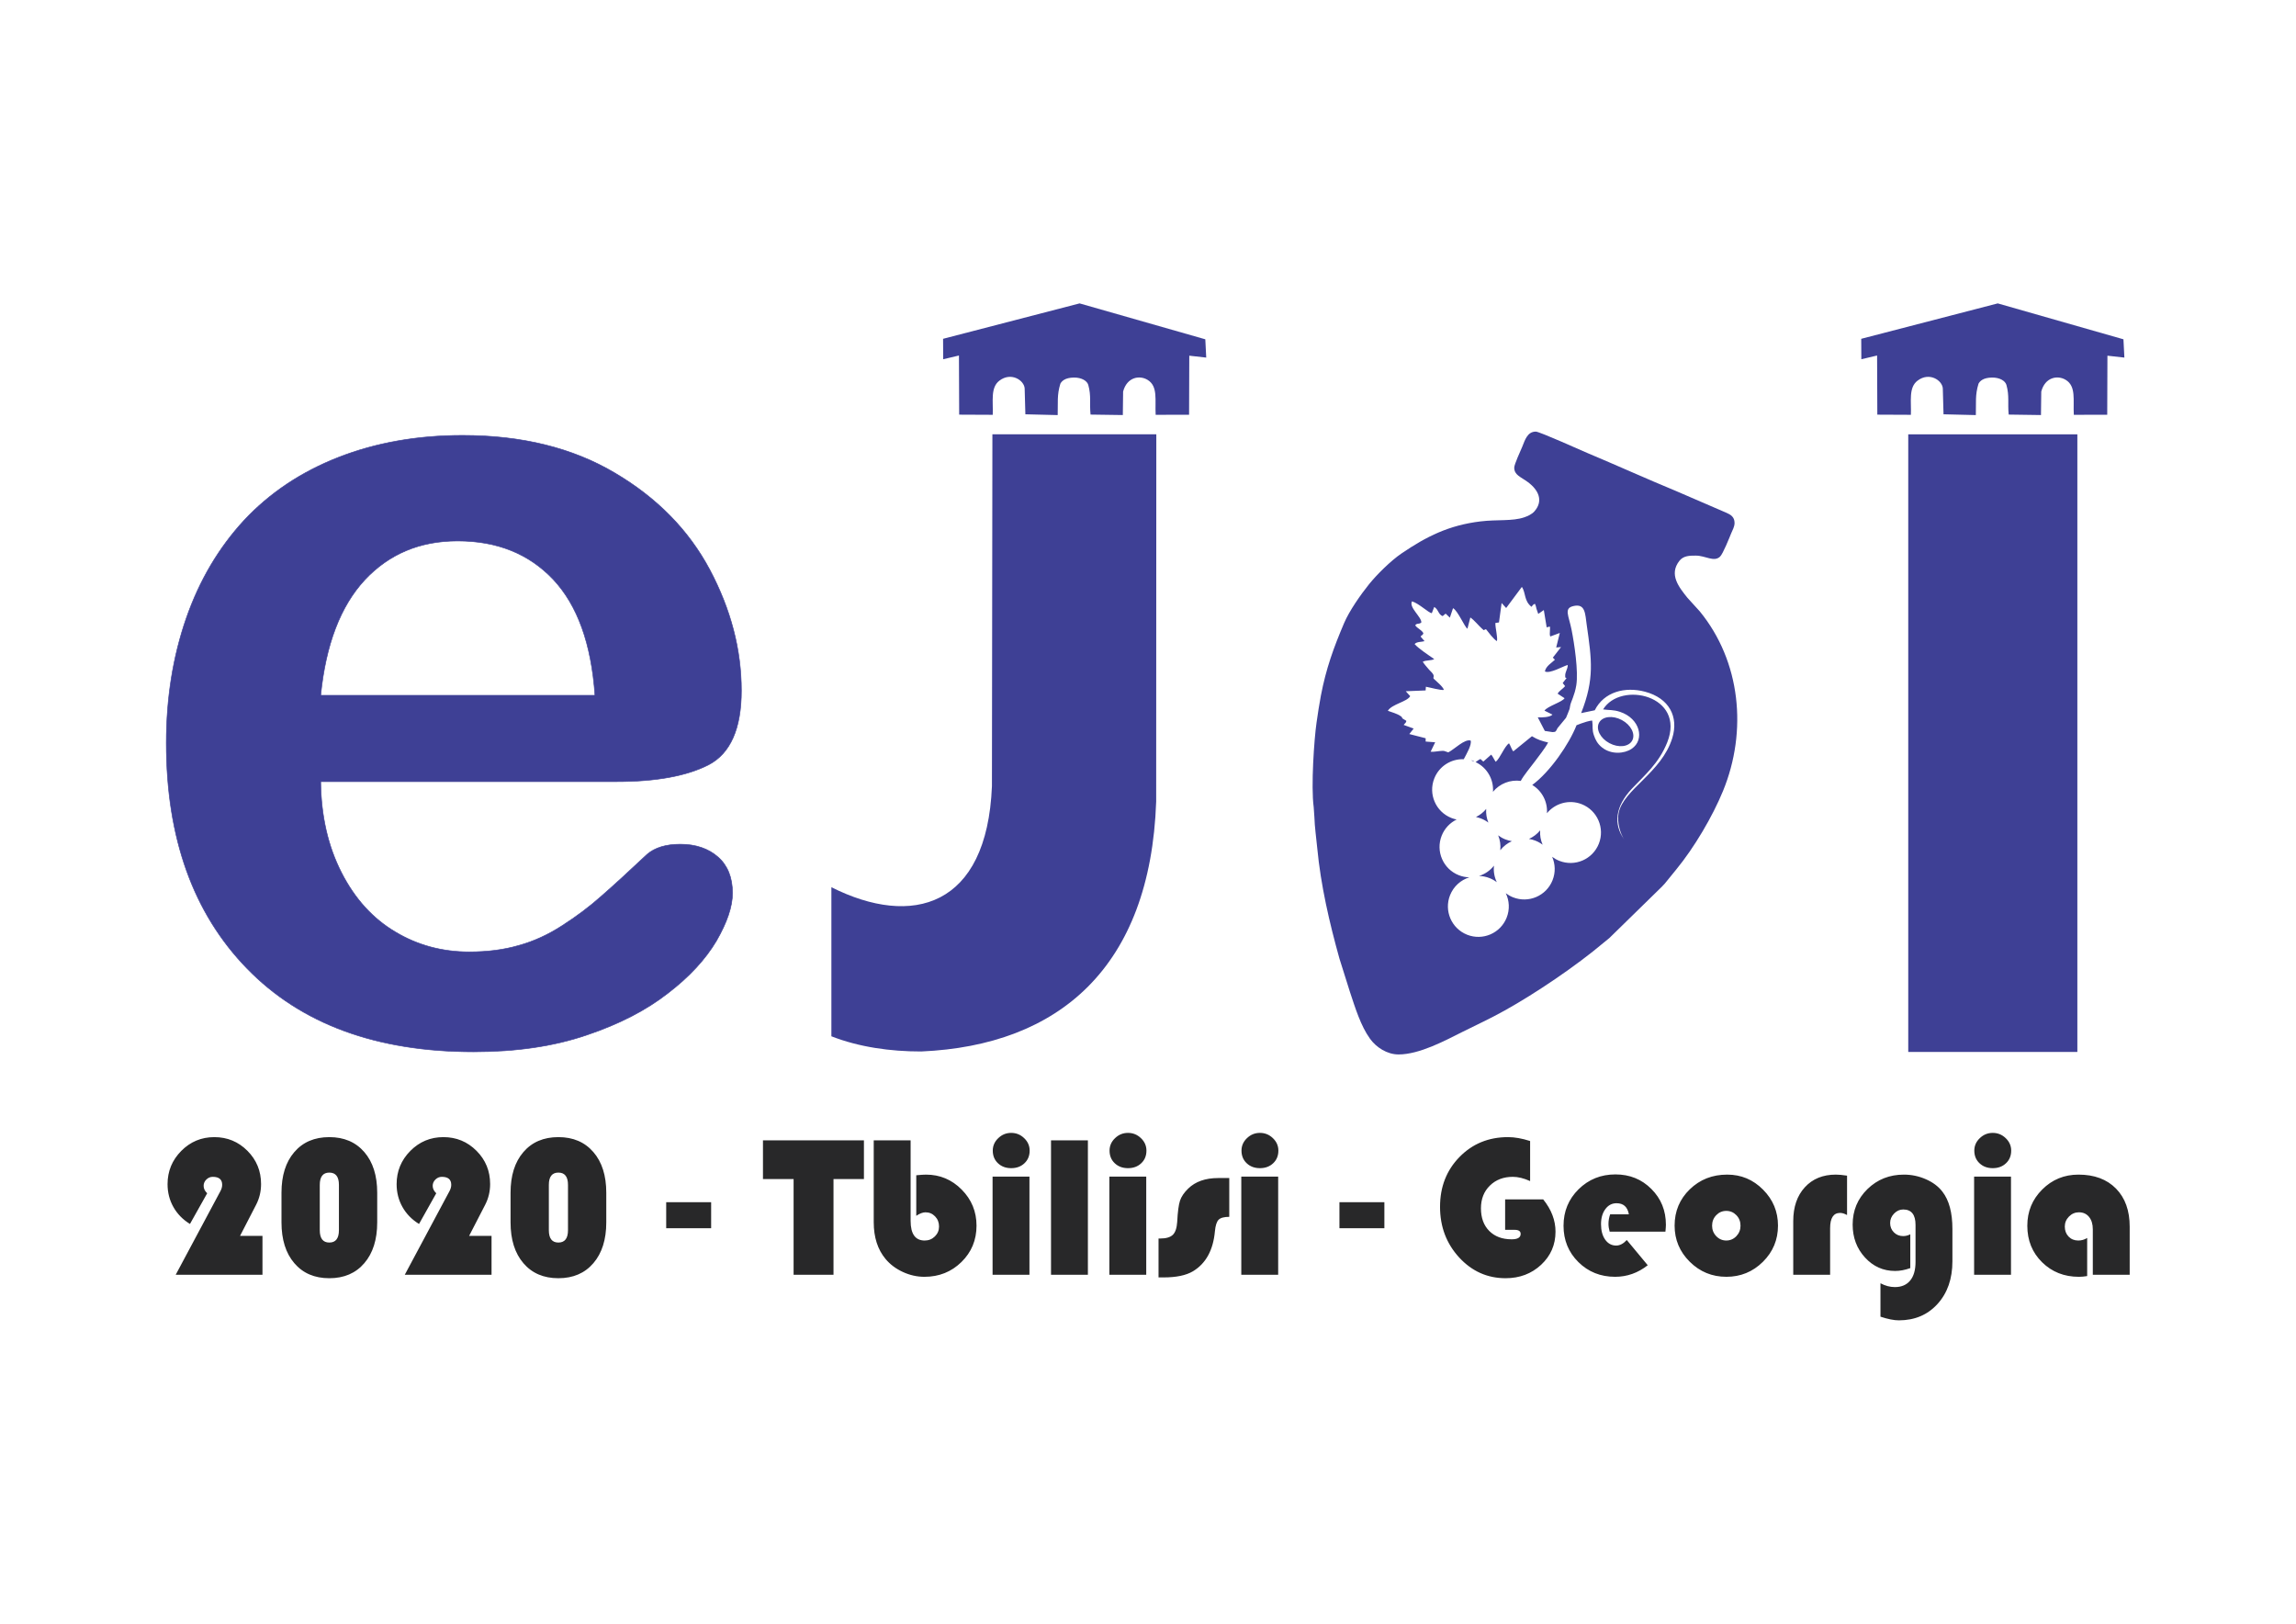
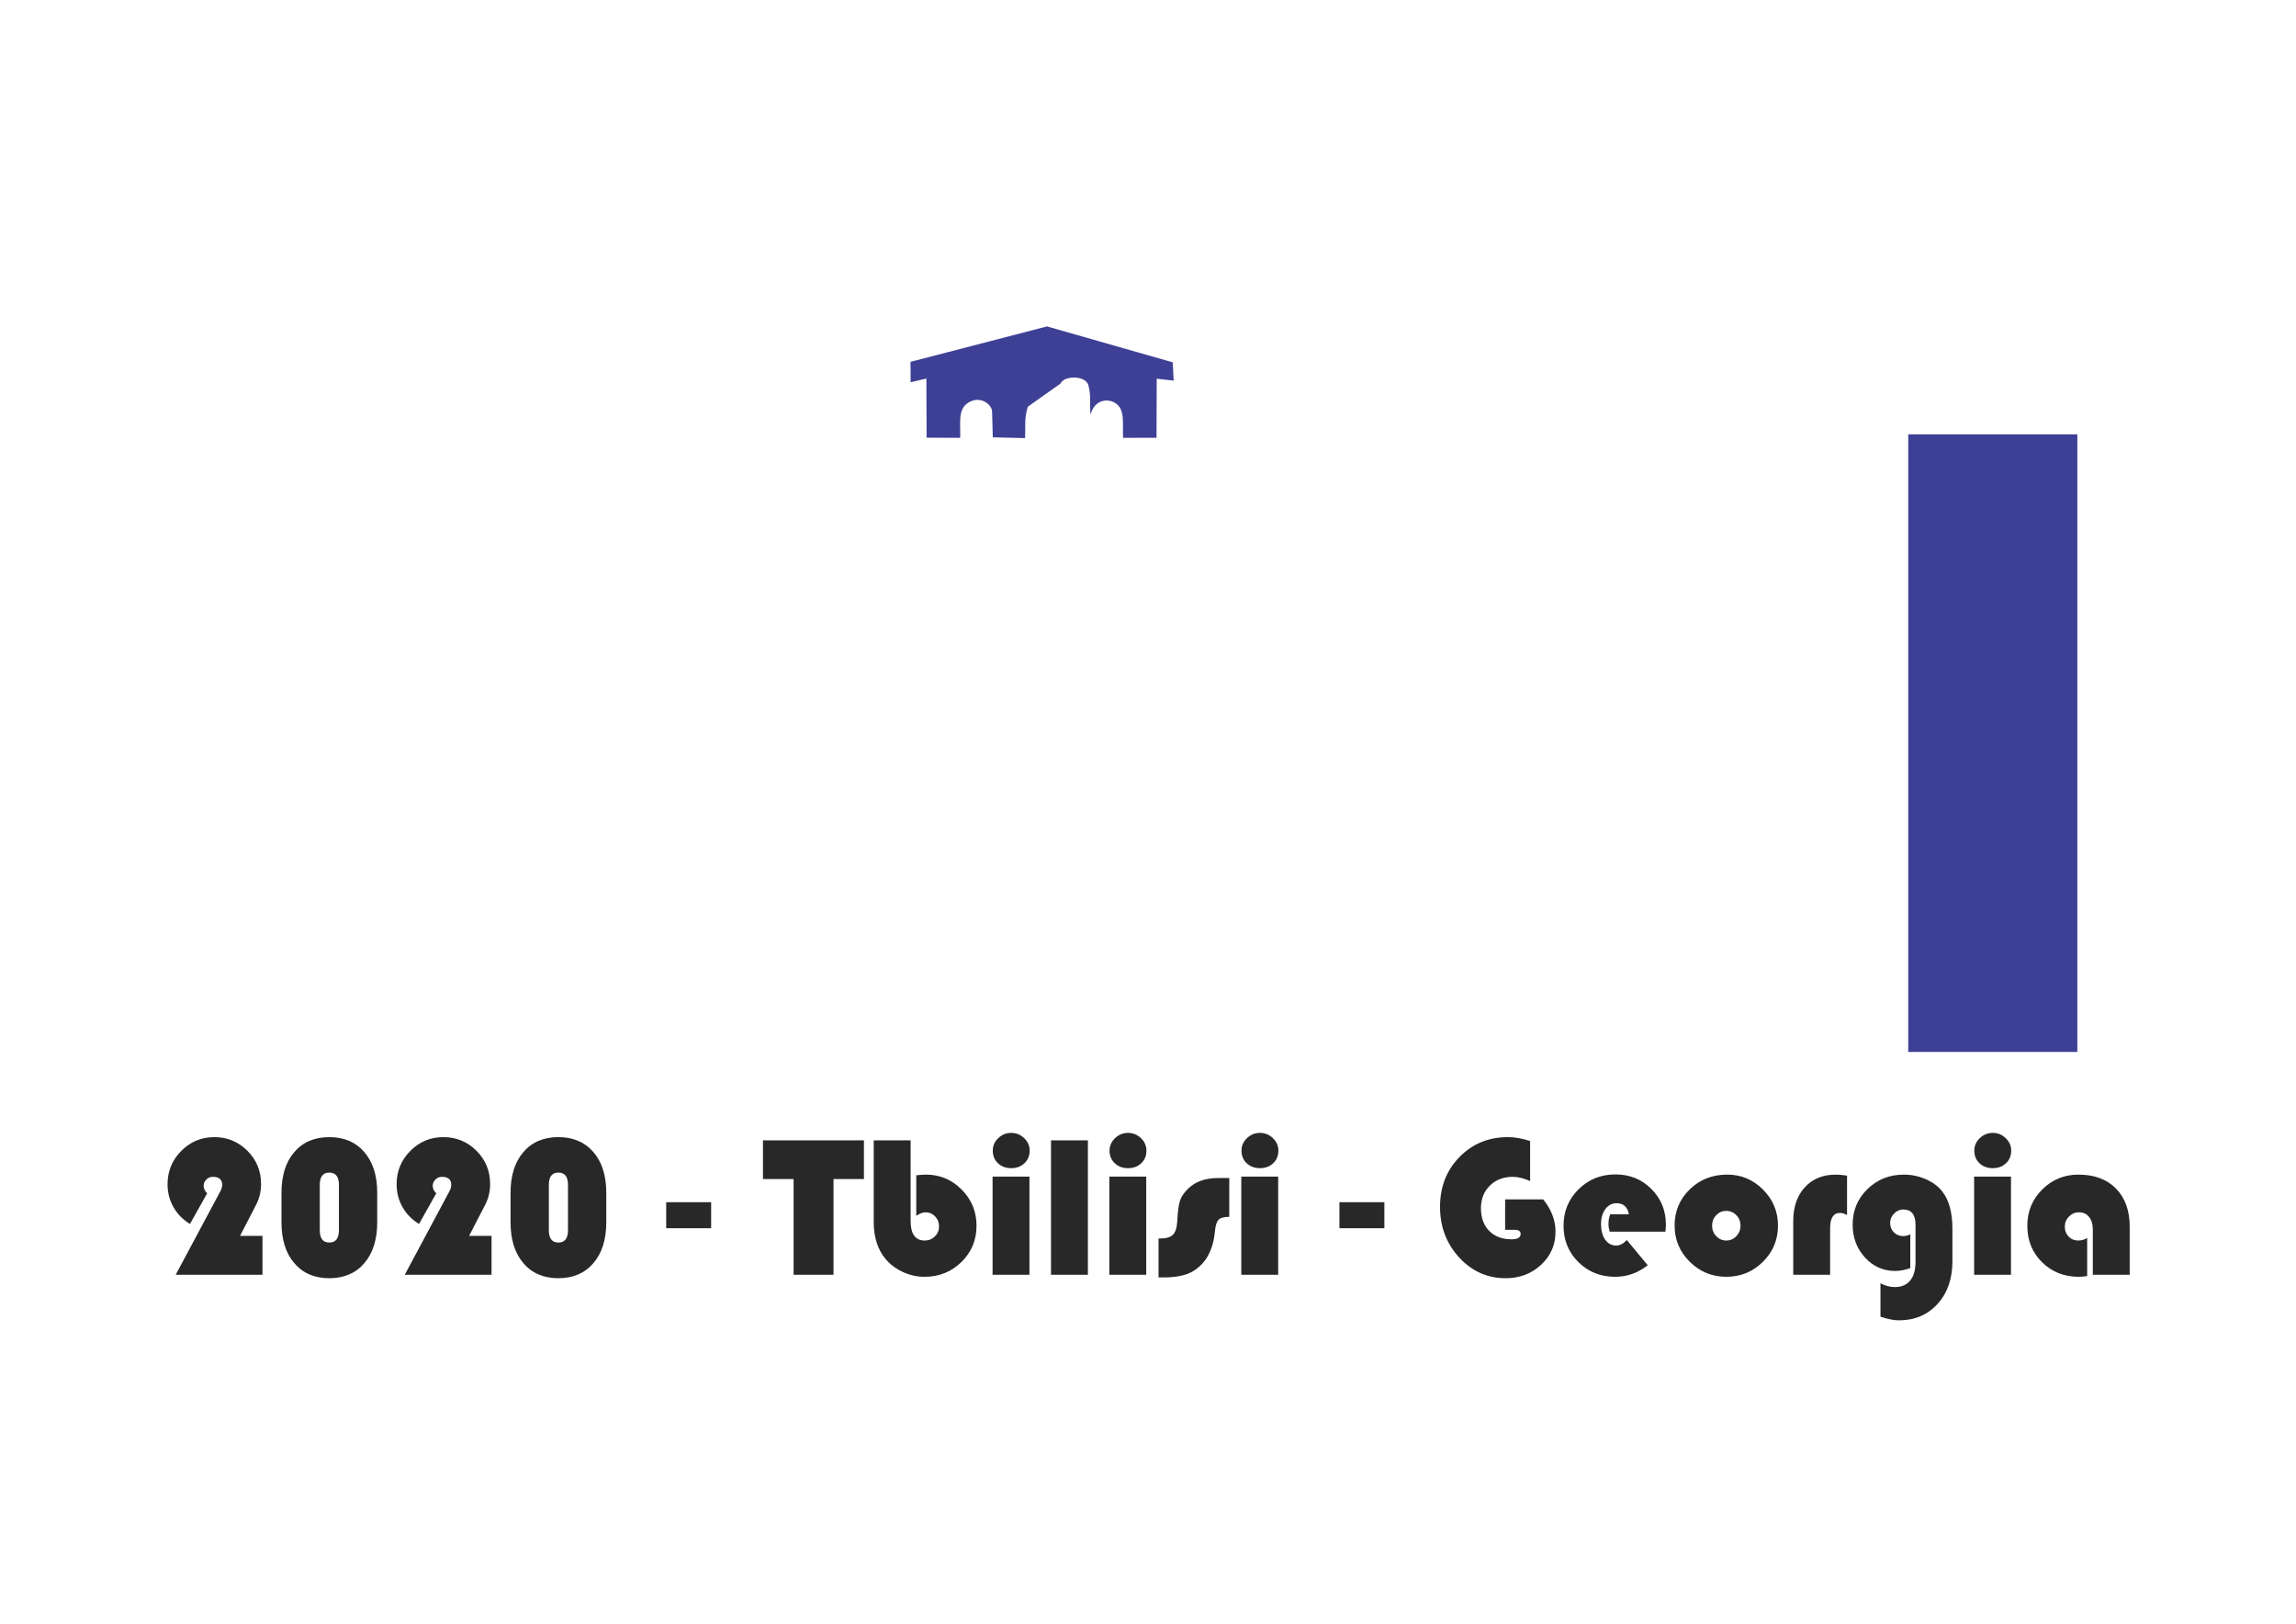
<svg xmlns="http://www.w3.org/2000/svg" xml:space="preserve" width="11.693in" height="8.268in" version="1.1" style="shape-rendering:geometricPrecision; text-rendering:geometricPrecision; image-rendering:optimizeQuality; fill-rule:evenodd; clip-rule:evenodd" viewBox="0 0 11692.91 8267.72">
  <defs>
    <style type="text/css">
   
    .str0 {stroke:#3E4095;stroke-width:3;stroke-miterlimit:2.613}
    .fil0 {fill:#3E4095}
    .fil2 {fill:#282829;fill-rule:nonzero}
    .fil1 {fill:#3E4095;fill-rule:nonzero}
   
  </style>
  </defs>
  <g id="Layer_x0020_1">
-     <path class="fil0" d="M5400.13 1953.58c7.04,-12.85 23.14,-30.5 68.35,-31.2 40.2,-0.61 67.95,17.04 73.82,37.48 15.81,56.85 5.61,92.26 11.56,151.05l164.37 2.36 1.48 -119.6c19.54,-73.74 83.48,-84.52 124.46,-59.64 54.32,32.97 36.98,102.96 41.33,178.03l170.16 -0.35 1.03 -300.67 86.3 9.64 -4.71 -93.12 -640.23 -182.81 -695.21 180.3 0.56 104.07 80.25 -19.01 1.17 301.15 170.93 0.76c2.89,-67.39 -12.74,-138.26 33.65,-173.7 60.48,-46.21 126.24,-1.63 128.89,39.23l3.63 131.89 164.59 3.99c2.01,-64.19 -4.42,-101.23 13.61,-159.86z" />
-     <path class="fil0" d="M10076.02 1953.58c7.04,-12.85 23.14,-30.5 68.35,-31.2 40.2,-0.61 67.95,17.04 73.82,37.48 15.81,56.85 5.61,92.26 11.56,151.05l164.37 2.36 1.48 -119.6c19.54,-73.74 83.48,-84.52 124.46,-59.64 54.32,32.97 36.98,102.96 41.33,178.03l170.16 -0.35 1.03 -300.67 86.3 9.64 -4.71 -93.12 -640.23 -182.81 -695.21 180.3 0.56 104.07 80.25 -19.01 1.17 301.15 170.93 0.76c2.89,-67.39 -12.74,-138.26 33.65,-173.7 60.48,-46.21 126.24,-1.63 128.89,39.23l3.63 131.89 164.59 3.99c2.01,-64.19 -4.42,-101.23 13.61,-159.86z" />
+     <path class="fil0" d="M5400.13 1953.58c7.04,-12.85 23.14,-30.5 68.35,-31.2 40.2,-0.61 67.95,17.04 73.82,37.48 15.81,56.85 5.61,92.26 11.56,151.05c19.54,-73.74 83.48,-84.52 124.46,-59.64 54.32,32.97 36.98,102.96 41.33,178.03l170.16 -0.35 1.03 -300.67 86.3 9.64 -4.71 -93.12 -640.23 -182.81 -695.21 180.3 0.56 104.07 80.25 -19.01 1.17 301.15 170.93 0.76c2.89,-67.39 -12.74,-138.26 33.65,-173.7 60.48,-46.21 126.24,-1.63 128.89,39.23l3.63 131.89 164.59 3.99c2.01,-64.19 -4.42,-101.23 13.61,-159.86z" />
    <polygon class="fil0" points="9718.2,2211.48 10579.42,2211.48 10579.42,5356.29 9718.2,5356.29 " />
-     <path class="fil0" d="M5051.69 4003.11l2.34 -1791.93 834.76 0 -0.68 1870.06c-29.59,846 -496.57,1241.89 -1196.15,1272.64 -157.62,0.31 -317.82,-22.53 -457.92,-77.3l0 -759.01c411,206.46 792.47,102.39 817.65,-514.46z" />
-     <path class="fil1 str0" d="M3140.78 3979.77l-1507.67 0c1.93,175.33 37.57,329.47 105.97,463.38 68.4,133.91 159.92,234.1 273.6,301.54 113.68,68.4 239.88,102.12 376.68,102.12 92.48,0 176.3,-10.6 252.4,-32.76 77.07,-21.19 150.29,-54.91 221.57,-101.15 72.26,-46.24 137.76,-95.37 197.49,-148.36 60.69,-52.99 138.72,-124.28 235.06,-214.83 39.5,-33.72 95.37,-51.06 168.59,-51.06 79,0 143.54,22.16 192.67,65.51 48.17,42.39 73.22,104.04 73.22,183.04 0,69.36 -27.94,150.29 -81.89,243.73 -54.91,92.48 -136.8,182.08 -247.59,266.85 -109.83,85.74 -247.59,157.03 -414.25,212.91 -166.67,56.84 -358.37,84.78 -574.17,84.78 -495.17,0 -879.56,-141.61 -1154.12,-423.88 -274.56,-282.27 -411.36,-664.72 -411.36,-1148.34 0,-227.35 33.72,-439.3 101.15,-633.9 67.44,-194.6 166.66,-361.26 295.75,-500.95 130.06,-138.72 289.98,-245.66 479.76,-319.84 189.78,-74.18 400.76,-111.75 631.97,-111.75 301.54,0 559.72,63.58 774.55,190.74 215.8,127.17 376.68,290.94 484.57,493.25 106.94,201.34 160.89,406.54 160.89,615.59 0,193.64 -55.88,319.84 -166.67,377.64 -110.79,56.84 -266.85,85.74 -468.2,85.74zm-1507.67 -439.3l1396.89 0c-18.3,-263 -89.59,-459.53 -212.91,-590.55 -123.31,-130.06 -285.16,-195.56 -486.5,-195.56 -192.68,0 -349.7,66.47 -473.02,198.45 -123.31,132.94 -198.46,328.51 -224.46,587.66z" />
-     <path class="fil0" d="M8833.64 2662.7c0,19.5 -10.46,36.42 -17.32,53.17 -9.21,22.42 -41.66,104.22 -56.53,118.26 -31.1,29.44 -73.73,-5.1 -123.52,-5.1 -31.26,0 -62.66,0.04 -83.48,26.43 -54.89,69.72 -2.31,134.41 40.79,188.24l63.08 69.4c208.09,254.75 243.48,608.86 118.14,914.41 -53.63,130.72 -146.74,288.44 -237.83,399.27l-59.39 73.12c-5,5.93 -8.92,8.6 -13.66,14.51l-268.04 261.97c-10.4,9.06 -18.96,15.11 -29.5,24.04 -138.03,116.68 -345.55,257.26 -503.59,345 -80,44.43 -134.97,68.71 -213.37,108 -90.54,45.44 -220.64,115.59 -326.98,115.59 -58.02,0 -113.3,-35.57 -145.41,-80.1 -47.51,-65.88 -75.06,-157.03 -101.63,-236.68l-54.02 -171.51c-50.93,-182.66 -95.09,-372.38 -113.1,-563.48 -4.63,-49.17 -13.21,-109.09 -14.31,-154.84l-3.64 -52.74c-14.44,-105.92 2.33,-346.46 14.39,-429.76 6.92,-47.87 13.84,-94.43 22.28,-138.41 26.36,-137.28 64.56,-243.31 118.36,-369.35 26.52,-62.09 84.07,-144.34 126.8,-197.39 38.54,-47.93 110.31,-119.29 164.94,-156.44 128.01,-87.16 241.9,-144.06 403.07,-163.58 85.58,-10.34 161.05,-0.02 221.89,-20.54 18.59,-6.27 39.47,-16.07 51.81,-29.94 47.71,-53.68 21.77,-109.15 -32.54,-149.4 -36.7,-27.19 -69.7,-35.61 -69.7,-74.07 0,-16.43 32.37,-86.13 40.67,-105.9 13.5,-32.21 25.17,-77.33 69.26,-77.33 18.98,0 237.91,98.68 260.98,108.33 149.07,62.42 302.78,132.18 451.85,193.69l257.93 111.4c20.84,9.2 41.31,20.72 41.31,51.74zm-574.1 1003.52c46.67,24.96 70.41,71.58 52.99,104.11 -17.4,32.56 -69.32,38.69 -116,13.74 -46.7,-24.97 -70.39,-71.58 -53.01,-104.12 17.42,-32.56 69.36,-38.69 116.02,-13.74zm-673.46 804.95c13.46,5.34 25.76,12.36 36.74,20.72 -12.38,-25.8 -17.64,-54.93 -14.39,-84.21 -19.67,25.17 -46.45,43.3 -76.18,52.55 17.97,0.38 36.16,3.93 53.82,10.94zm54.35 -141.97c15.82,-20.25 36.24,-35.93 59.1,-46.11 -11.19,-1.76 -22.36,-4.76 -33.32,-9.11 -13.33,-5.3 -25.51,-12.26 -36.42,-20.5 9.65,23.61 13.54,49.61 10.64,75.71zm146.04 -57.69c11.19,1.74 22.38,4.78 33.34,9.13 13.31,5.28 25.47,12.2 36.36,20.44 -9.91,-22.7 -14.43,-47.77 -12.63,-73.1 -15.54,19.02 -35.19,33.79 -57.07,43.54zm91.65 -130.64c41.62,-50.98 112.94,-71.6 177.36,-46.03 79.59,31.6 118.5,121.76 86.9,201.35 -31.6,79.59 -121.76,118.5 -201.35,86.9 -13.31,-5.28 -25.45,-12.22 -36.36,-20.45 16,36.58 17.95,79.29 2.04,119.33 -31.6,79.59 -121.74,118.5 -201.33,86.9 -13.45,-5.34 -25.76,-12.36 -36.74,-20.72 18.07,37.67 20.98,82.47 4.35,124.37 -31.61,79.57 -121.74,118.5 -201.33,86.88 -79.59,-31.58 -118.5,-121.76 -86.9,-201.33 17.99,-45.3 54.95,-77.41 98.15,-90.84 -17.96,-0.39 -36.18,-3.93 -53.86,-10.95 -79.57,-31.6 -118.5,-121.74 -86.88,-201.35 14.83,-37.37 42.59,-65.76 76.09,-82.1 -9.02,-1.8 -18.03,-4.45 -26.89,-7.97 -79.59,-31.6 -118.48,-121.76 -86.88,-201.33 24.91,-62.76 86.19,-100.21 150,-97.78 15.76,-29.74 41.13,-72.61 35.33,-94.85 -30.37,-10.16 -83.44,44.74 -114.05,59.95 -26.93,-8.19 -15.3,-8.9 -44.74,-6.54 -14.26,1.15 -30.43,4.96 -45.24,3.3l23.21 -48.11 -48.5 -3.68 0 -16.81 -83.26 -21.43 22.22 -27.94 -51.05 -18.51c6.11,-8.44 14.43,-11.63 13.19,-21.33l-17.58 -10.52c-0.57,-0.55 -1.13,-1.22 -1.68,-1.78 -0.46,-0.55 -0.93,-1.31 -1.37,-1.86 -6.41,-7.91 5.04,0.22 -7,-8.72 -18.01,-13.37 -45.36,-19.91 -66.1,-27.78 20.88,-34.31 98.31,-45.61 113.87,-74.52l-22.52 -25.01 101.1 -4.05 1.28 -18.76c18.9,3.07 79.29,19.85 91.8,15.94 -5.69,-17.89 -37.69,-42.63 -52.54,-57.46 -2.39,-4.17 1.27,-9.25 0.34,-14.79 -2,-11.94 -15.24,-21.22 -23.17,-30.49 -9.19,-10.74 -25.35,-28.85 -32.33,-40.34 16.23,-9.41 43,-4.83 58.56,-13.8 -28.39,-19.12 -81.21,-54.48 -100.05,-76.42 11.59,-12.95 34.31,-9.93 50.69,-14.85l-20.03 -23c9.79,-15.54 7.46,0.3 14.06,-17.76 -10.83,-18.45 -31.4,-23.96 -41.68,-39.98 10.94,-13.54 16.94,-2.65 31.22,-14.33 1.27,-28.16 -64.81,-77.29 -47.47,-107.63 36.99,11.57 84.05,58.85 100.78,60.23l12.24 -31.65c22.24,12.89 19.71,37.25 42.91,46.74l12.85 -10.82c0.59,-0.99 1.29,-1.05 2.55,-1.94l21.28 20.52 16.27 -48.28c24.3,12.5 59.69,97.36 73.34,104.58l14.79 -57.22c21.59,15.18 40.24,39.66 59.18,56.8 15.31,13.86 5.93,5.54 20.64,3.09 12.18,15.22 37.55,49.97 55.58,60.56 4.78,-19.2 -8.68,-66.91 -7.95,-92.4l18.39 -2.81 13.41 -98.9 23.13 25.51 80.1 -107.68c20.9,31.91 10.04,70.63 48.86,101.53 6.17,-8.19 7.71,-11.15 17.26,-15.5 4.96,9.21 5.5,14.19 8.23,25.52l8.94 26.08 28.44 -19.56 14.57 88.25c9.17,-2.08 6.15,-3.32 17.24,-3.22l-1.4 37.35c0.33,5.38 0.24,2.91 0.87,6.84 0.06,0.48 0.2,2.57 0.53,2.19 0.37,-0.34 0.37,1.46 1.01,3.18l48.6 -17.97 -18.37 73.93 24.74 -2.08 -41.88 53.74 10.52 10.86c-16.13,15.6 -46.33,32.66 -50.96,59.59 25.65,12.52 88.48,-24.79 116.11,-33.1 1.7,8.58 -5.14,24.44 -9.29,35.87 -6.47,17.87 -3.28,33.43 1.26,29.52 0.55,-0.46 1.28,1.03 1.84,1.8l-19.26 24.83 12.34 15.86c-11.43,13.88 -29.13,22.72 -38.26,38.3l35.33 23.11c-10.48,19.02 -87.43,40.91 -102.26,63.29l40.59 20.17c-10.14,13.56 -56.81,15.7 -74.74,13.92l35.91 69.24 39.54 6.03c17.87,-0.3 16.69,-4.35 25.11,-20.19l43.44 -52.77c5.97,-14.77 12.93,-30.57 18.13,-45.22l3.01 -16.73c2.17,-16.65 22.93,-52.26 31.14,-104.02 11.25,-70.87 -10.02,-211.33 -24.04,-281.88 -14.55,-73.22 -40.52,-109.38 9.17,-121.03 61.49,-14.43 59.77,38.93 68.1,97.2 25.19,176.19 40.06,273.85 -28.59,447.83l69.28 -14.37c47.1,-93.72 153.75,-121.82 256.33,-94.46 122.19,32.59 172.34,127.06 138.49,236.07 -55.13,177.62 -248.28,260.49 -273.24,381.44 -9.65,46.68 9.73,107.98 28.46,134.65 -55.4,-77.15 -46.68,-167.52 39.5,-258.87 64.78,-68.69 137.06,-128.76 179.5,-235.02 95.68,-239.61 -237.09,-314.57 -326.52,-168.23 31.32,4.43 51.43,0.95 85.97,12.32 101.95,33.54 128.26,141.71 59.59,188.18 -37.43,25.33 -103.96,30.9 -151.28,-6.94 -23.78,-19.02 -33.53,-40.2 -40.99,-61.52 -10.62,-30.51 -4.37,-44.54 -8.66,-75.04 -13.01,-0.43 -43.94,10.02 -55.89,14.34 -11.29,4.11 -18.71,6.72 -24.02,9.21 -37.09,94.89 -134.36,237.27 -225.53,304.2 50.48,30.22 78.95,86.45 74.86,143.99zm-385.59 -268.87c4.47,1.33 8.9,2.83 13.31,4.59l2.43 0.99c-4.91,-5.18 -9.87,-6.37 -15.74,-5.59zm22.3 8.48c58.92,27.76 92.95,88.72 88.5,151.24 34.15,-41.82 88.28,-63.2 142.17,-55.4l-0.48 -0.46c14.12,-27.35 51.17,-71.14 70.91,-97.87 20.78,-28.12 52.65,-67.88 68.22,-97.34 -33.22,-8.3 -51.8,-13.33 -82.41,-32.05l-94.73 77.02c-7.08,-5.56 -14.79,-30.67 -22.04,-40.95 -23.55,15.86 -44.07,74.25 -67.52,94.22 -8.82,-11.27 -14.83,-27.8 -23.29,-36.54l-40.06 35.45 -14.55 -13.19c-8.06,3.42 -17.22,10.46 -24.75,15.86zm1.78 279.59c9.02,1.8 18.03,4.45 26.89,7.97 13.33,5.3 25.49,12.2 36.4,20.46 -8.9,-21.79 -12.89,-45.61 -11.17,-69.64 -14.33,17.56 -32.21,31.52 -52.12,41.21z" />
    <path class="fil2" d="M1336.72 6292.93l0 198.08 -442 0 220.15 -411.73 7.53 -14.02c5.98,-10.95 9.07,-21.72 9.07,-32.5 0,-27.03 -15.91,-40.54 -47.9,-40.54 -12.49,0 -23.43,4.62 -32.67,13.68 -9.24,9.07 -13.86,19.84 -13.86,32.16 0,13.85 5.99,26.51 18.13,37.8l-87.75 156.34c-36.78,-22.58 -64.83,-51.49 -84.5,-86.56 -19.67,-35.07 -29.59,-73.89 -29.59,-116.15 0,-65.85 23.26,-122.13 69.62,-169.17 46.53,-46.87 102.63,-70.3 168.49,-70.3 66.2,0 122.47,23.26 168.66,69.62 46.35,46.35 69.45,102.8 69.45,169.34 0,37.97 -8.55,73.38 -25.66,106.22l-81.42 157.71 114.26 0zm96.82 -69.11l0 -150.36c0,-87.58 21.72,-156.69 65.34,-207.31 43.62,-50.8 102.97,-76.12 178.24,-76.12 75.09,0 134.45,25.32 178.24,76.12 43.79,50.63 65.68,119.74 65.68,207.31l0 150.36c0,87.75 -21.89,157.03 -65.68,208 -43.79,51.15 -103.15,76.63 -178.24,76.63 -75.26,0 -134.62,-25.49 -178.24,-76.63 -43.62,-50.97 -65.34,-120.25 -65.34,-208zm195 -190.56l0 230.58c0,41.91 16.25,62.95 48.58,62.95 32.67,0 48.92,-21.04 48.92,-62.95l0 -230.58c0,-41.74 -16.25,-62.61 -48.92,-62.61 -32.33,0 -48.58,20.87 -48.58,62.61zm874.77 259.66l0 198.08 -442 0 220.15 -411.73 7.53 -14.02c5.98,-10.95 9.07,-21.72 9.07,-32.5 0,-27.03 -15.91,-40.54 -47.9,-40.54 -12.49,0 -23.43,4.62 -32.67,13.68 -9.24,9.07 -13.86,19.84 -13.86,32.16 0,13.85 5.99,26.51 18.13,37.8l-87.75 156.34c-36.78,-22.58 -64.83,-51.49 -84.5,-86.56 -19.67,-35.07 -29.59,-73.89 -29.59,-116.15 0,-65.85 23.26,-122.13 69.62,-169.17 46.53,-46.87 102.63,-70.3 168.49,-70.3 66.2,0 122.47,23.26 168.66,69.62 46.35,46.35 69.45,102.8 69.45,169.34 0,37.97 -8.55,73.38 -25.66,106.22l-81.42 157.71 114.26 0zm96.82 -69.11l0 -150.36c0,-87.58 21.72,-156.69 65.34,-207.31 43.62,-50.8 102.97,-76.12 178.24,-76.12 75.09,0 134.45,25.32 178.24,76.12 43.79,50.63 65.68,119.74 65.68,207.31l0 150.36c0,87.75 -21.89,157.03 -65.68,208 -43.79,51.15 -103.15,76.63 -178.24,76.63 -75.26,0 -134.62,-25.49 -178.24,-76.63 -43.62,-50.97 -65.34,-120.25 -65.34,-208zm195 -190.56l0 230.58c0,41.91 16.25,62.95 48.58,62.95 32.67,0 48.92,-21.04 48.92,-62.95l0 -230.58c0,-41.74 -16.25,-62.61 -48.92,-62.61 -32.33,0 -48.58,20.87 -48.58,62.61zm826.53 88.26l0 132.4 -228.87 0 0 -132.4 228.87 0zm623.15 -118.03l0 487.5 -203.21 0 0 -487.5 -156 0 0 -197.06 514.19 0 0 197.06 -154.97 0zm392.74 -197.06l0 409.85c0,66.88 23.95,100.24 71.67,100.24 20.35,0 37.63,-7.01 51.83,-20.87 14.2,-13.85 21.21,-30.79 21.21,-50.46 0,-20.53 -6.67,-37.63 -20.01,-51.49 -13.34,-13.85 -29.59,-20.87 -48.92,-20.87 -13.69,0 -29.42,5.99 -47.04,17.79l0 -206.46c22.06,-2.22 38.83,-3.25 50.12,-3.25 70.47,0 131.03,25.49 181.31,76.29 50.29,50.8 75.44,112.04 75.44,183.54 0,73.38 -25.66,135.13 -76.8,185.25 -51.15,50.12 -114.09,75.26 -188.67,75.26 -37.46,0 -74.07,-8.21 -109.65,-24.63 -35.58,-16.42 -65,-38.48 -88.09,-66.2 -40.2,-48.24 -60.21,-110.5 -60.21,-187.13l0 -416.86 187.81 0zm605.19 184.74l0 499.82 -187.82 0 0 -499.82 187.82 0zm-92.88 -222.71c25.49,0 47.38,8.89 66.03,26.85 18.64,17.79 27.88,39 27.88,63.46 0,26 -8.72,47.56 -26.34,64.15 -17.62,16.76 -40.03,25.15 -67.57,25.15 -27.37,0 -49.95,-8.38 -67.57,-25.15 -17.62,-16.59 -26.34,-38.15 -26.34,-64.15 0,-24.46 9.24,-45.67 27.88,-63.46 18.65,-17.96 40.54,-26.85 66.03,-26.85zm390.52 37.97l0 684.56 -187.82 0 0 -684.56 187.82 0zm297.12 184.74l0 499.82 -187.82 0 0 -499.82 187.82 0zm-92.88 -222.71c25.49,0 47.38,8.89 66.03,26.85 18.64,17.79 27.88,39 27.88,63.46 0,26 -8.72,47.56 -26.34,64.15 -17.62,16.76 -40.03,25.15 -67.57,25.15 -27.37,0 -49.95,-8.38 -67.57,-25.15 -17.62,-16.59 -26.34,-38.15 -26.34,-64.15 0,-24.46 9.24,-45.67 27.88,-63.46 18.65,-17.96 40.54,-26.85 66.03,-26.85zm515.73 229.9l0 197.57c-26.34,0 -44.48,4.96 -54.22,14.71 -9.92,9.92 -16.08,29.42 -18.82,58.33 -8.72,96.47 -46.01,164.56 -112.04,204.24 -35.07,20.7 -84.84,31.13 -149.16,31.13l-26 0 0 -198.08 8.55 0c29.94,0 51.31,-6.33 64.32,-18.82 12.83,-12.48 20.18,-34.55 22.24,-65.85 2.56,-51.15 7.35,-87.24 14.2,-107.94 6.84,-20.7 20.87,-41.22 41.74,-61.58 36.78,-35.75 87.58,-53.71 152.58,-53.71l56.62 0zm249.05 -7.19l0 499.82 -187.82 0 0 -499.82 187.82 0zm-92.88 -222.71c25.49,0 47.38,8.89 66.03,26.85 18.64,17.79 27.88,39 27.88,63.46 0,26 -8.72,47.56 -26.34,64.15 -17.62,16.76 -40.03,25.15 -67.57,25.15 -27.37,0 -49.95,-8.38 -67.57,-25.15 -17.62,-16.59 -26.34,-38.15 -26.34,-64.15 0,-24.46 9.24,-45.67 27.88,-63.46 18.65,-17.96 40.54,-26.85 66.03,-26.85zm633.75 353.06l0 132.4 -228.87 0 0 -132.4 228.87 0zm614.93 -14.37l193.98 0c41.74,51.83 62.61,106.57 62.61,164.21 0,67.06 -24.46,123.16 -73.38,168.83 -49.09,45.5 -109.3,68.25 -180.8,68.25 -92.88,0 -171.74,-35.24 -236.57,-105.71 -64.83,-70.65 -97.33,-156.52 -97.33,-257.78 0,-101.61 33.01,-186.11 99.04,-253.67 66.03,-67.56 148.48,-101.26 247.34,-101.26 33.87,0 71.33,6.67 112.38,19.84l0 203.9c-32.16,-14.37 -61.41,-21.55 -87.75,-21.55 -47.9,0 -86.9,14.88 -117.17,44.64 -30.28,29.59 -45.5,68.25 -45.5,115.63 0,48.41 14.03,86.89 42.25,115.29 28.22,28.39 66.2,42.59 114.09,42.59 30.62,0 45.84,-9.24 45.84,-27.54 0,-13.85 -10.09,-20.7 -30.44,-20.7l-48.58 0 0 -154.98zm816.44 164.21l-284.12 0c-3.93,-14.37 -5.98,-27.37 -5.98,-39.34 0,-16.59 2.91,-33.01 8.55,-48.92l95.28 0c-6.67,-37.63 -27.54,-56.45 -62.61,-56.45 -23.44,0 -42.42,9.92 -57.13,29.94 -14.71,19.84 -22.07,45.5 -22.07,76.63 0,32.5 7.02,58.67 21.21,78.86 14.2,20.01 32.84,30.11 55.93,30.11 18.65,0 36.78,-9.41 54.06,-28.22l106.74 128.46c-49.78,39.17 -105.2,58.84 -166.09,58.84 -74.06,0 -136.5,-24.97 -186.96,-74.75 -50.46,-49.94 -75.78,-111.53 -75.78,-185.25 0,-73.21 25.49,-135.13 76.46,-185.59 51.15,-50.46 113.75,-75.78 187.99,-75.78 72.53,0 133.59,24.63 182.85,74.07 49.44,49.26 74.07,109.99 74.07,182.34 0,7.36 -0.85,18.99 -2.39,35.07zm314.74 -290.45c70.99,0 131.71,25.49 182.34,76.46 50.8,50.98 76.12,112.04 76.12,183.2 0,72.19 -25.66,133.76 -76.98,184.57 -51.49,50.8 -113.41,76.12 -185.93,76.12 -72.7,0 -134.79,-25.49 -186.28,-76.46 -51.49,-50.98 -77.31,-112.38 -77.31,-184.22 0,-73.21 25.83,-134.79 77.31,-184.74 51.49,-49.95 115.12,-74.92 190.72,-74.92zm-4.96 184.74c-20.19,0 -37.12,7.35 -51.15,21.89 -14.02,14.54 -21.04,32.33 -21.04,53.54 0,20.7 7.02,38.49 21.21,53.37 14.2,14.71 31.13,22.06 50.97,22.06 20.02,0 37.12,-7.35 51.32,-22.06 14.2,-14.88 21.21,-32.67 21.21,-53.37 0,-21.21 -7.01,-39 -21.04,-53.54 -14.03,-14.54 -31.13,-21.89 -51.49,-21.89zm615.11 -179.44l0 200.48c-13,-7.19 -24.8,-10.78 -35.41,-10.78 -33.87,0 -50.8,26 -50.8,78l0 237.08 -187.82 0 0 -273.17c0,-72.19 19.67,-129.66 59.19,-172.59 39.34,-42.93 92.03,-64.31 157.71,-64.31 14.71,0 33.7,1.71 57.13,5.3zm322.09 298.66l0 172.08c-27.03,9.75 -52.86,14.54 -77.49,14.54 -60.38,0 -111.53,-22.92 -153.26,-68.59 -41.91,-45.67 -62.78,-101.6 -62.78,-167.63 0,-71.5 25.14,-131.71 75.43,-180.8 50.46,-49.09 112.21,-73.56 185.59,-73.56 39,0 76.29,7.87 112.04,23.61 35.58,15.57 63.63,36.61 83.99,63.12 34.04,43.62 50.97,107.08 50.97,190.21l0 164.38c0,89.29 -25.31,161.65 -75.78,217.24 -50.46,55.59 -116.15,83.47 -197.22,83.47 -24.63,0 -55.76,-6.16 -93.4,-18.65l0 -170.2c24.29,13 48.75,19.5 73.56,19.5 33.52,0 59.35,-11.12 77.66,-33.19 18.3,-22.07 27.37,-53.88 27.37,-95.11l0 -187.99c0,-52.51 -20.87,-78.85 -62.61,-78.85 -17.79,0 -33.36,7.01 -46.7,20.87 -13.34,13.86 -20.01,29.76 -20.01,47.9 0,18.98 6.33,34.89 19.16,47.72 12.66,12.66 28.4,18.98 47.21,18.98 12.66,0 24.63,-3.08 36.26,-9.06zm512.82 -293.7l0 499.82 -187.82 0 0 -499.82 187.82 0zm-92.88 -222.71c25.49,0 47.38,8.89 66.03,26.85 18.64,17.79 27.88,39 27.88,63.46 0,26 -8.72,47.56 -26.34,64.15 -17.62,16.76 -40.03,25.15 -67.57,25.15 -27.37,0 -49.95,-8.38 -67.57,-25.15 -17.62,-16.59 -26.34,-38.15 -26.34,-64.15 0,-24.46 9.24,-45.67 27.88,-63.46 18.65,-17.96 40.54,-26.85 66.03,-26.85zm480.83 535.06l0 193.98c-15.39,2.57 -29.42,3.76 -42.08,3.76 -75.09,0 -137.53,-24.8 -187.65,-74.24 -50.12,-49.44 -75.09,-111.36 -75.09,-185.94 0,-72.53 25.31,-133.94 75.94,-184.4 50.46,-50.46 112.04,-75.78 184.57,-75.78 80.74,0 144.37,23.61 191.07,70.99 46.53,47.38 69.79,112.04 69.79,193.97l0 245.12 -187.82 0 0 -231.61c0,-26.34 -6.33,-47.38 -19.16,-63.12 -12.66,-15.57 -29.93,-23.44 -51.48,-23.44 -19.5,0 -36.44,7.19 -50.63,21.56 -14.2,14.37 -21.38,31.3 -21.38,50.97 0,20.7 6.5,37.8 19.33,51.15 13,13.34 29.42,20.01 49.26,20.01 16.25,0 31.47,-4.28 45.33,-13z" />
  </g>
</svg>